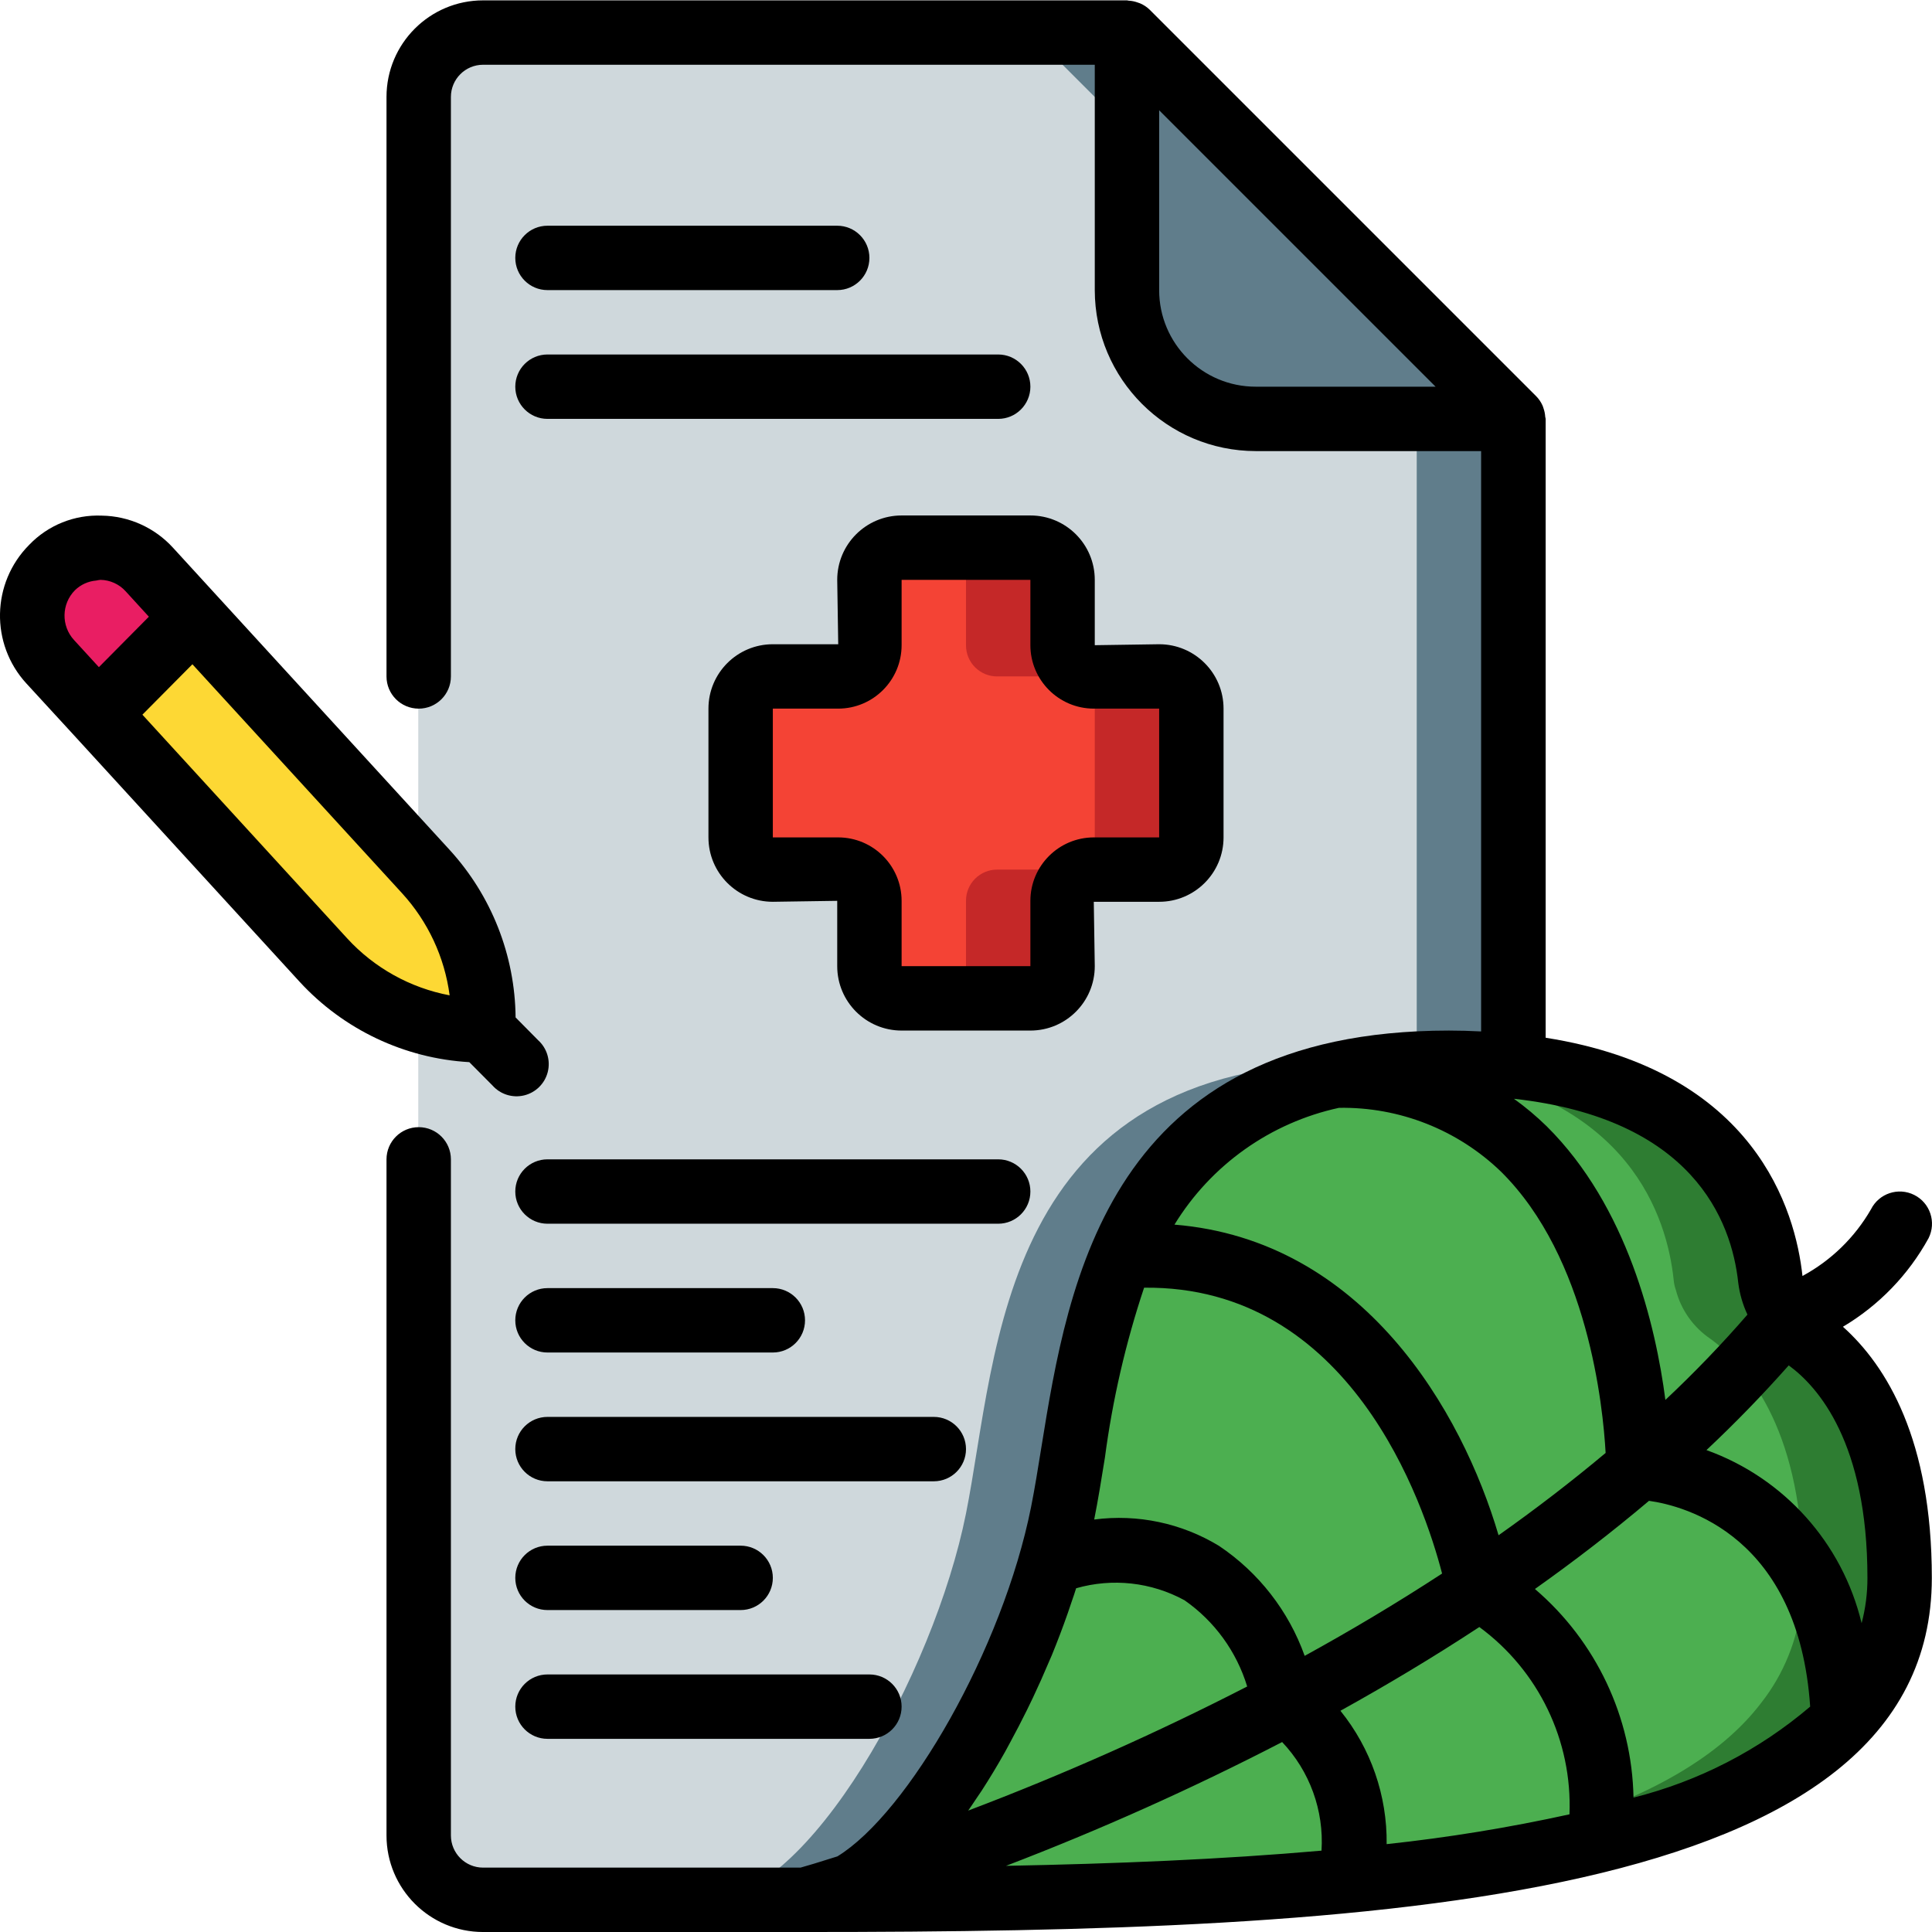
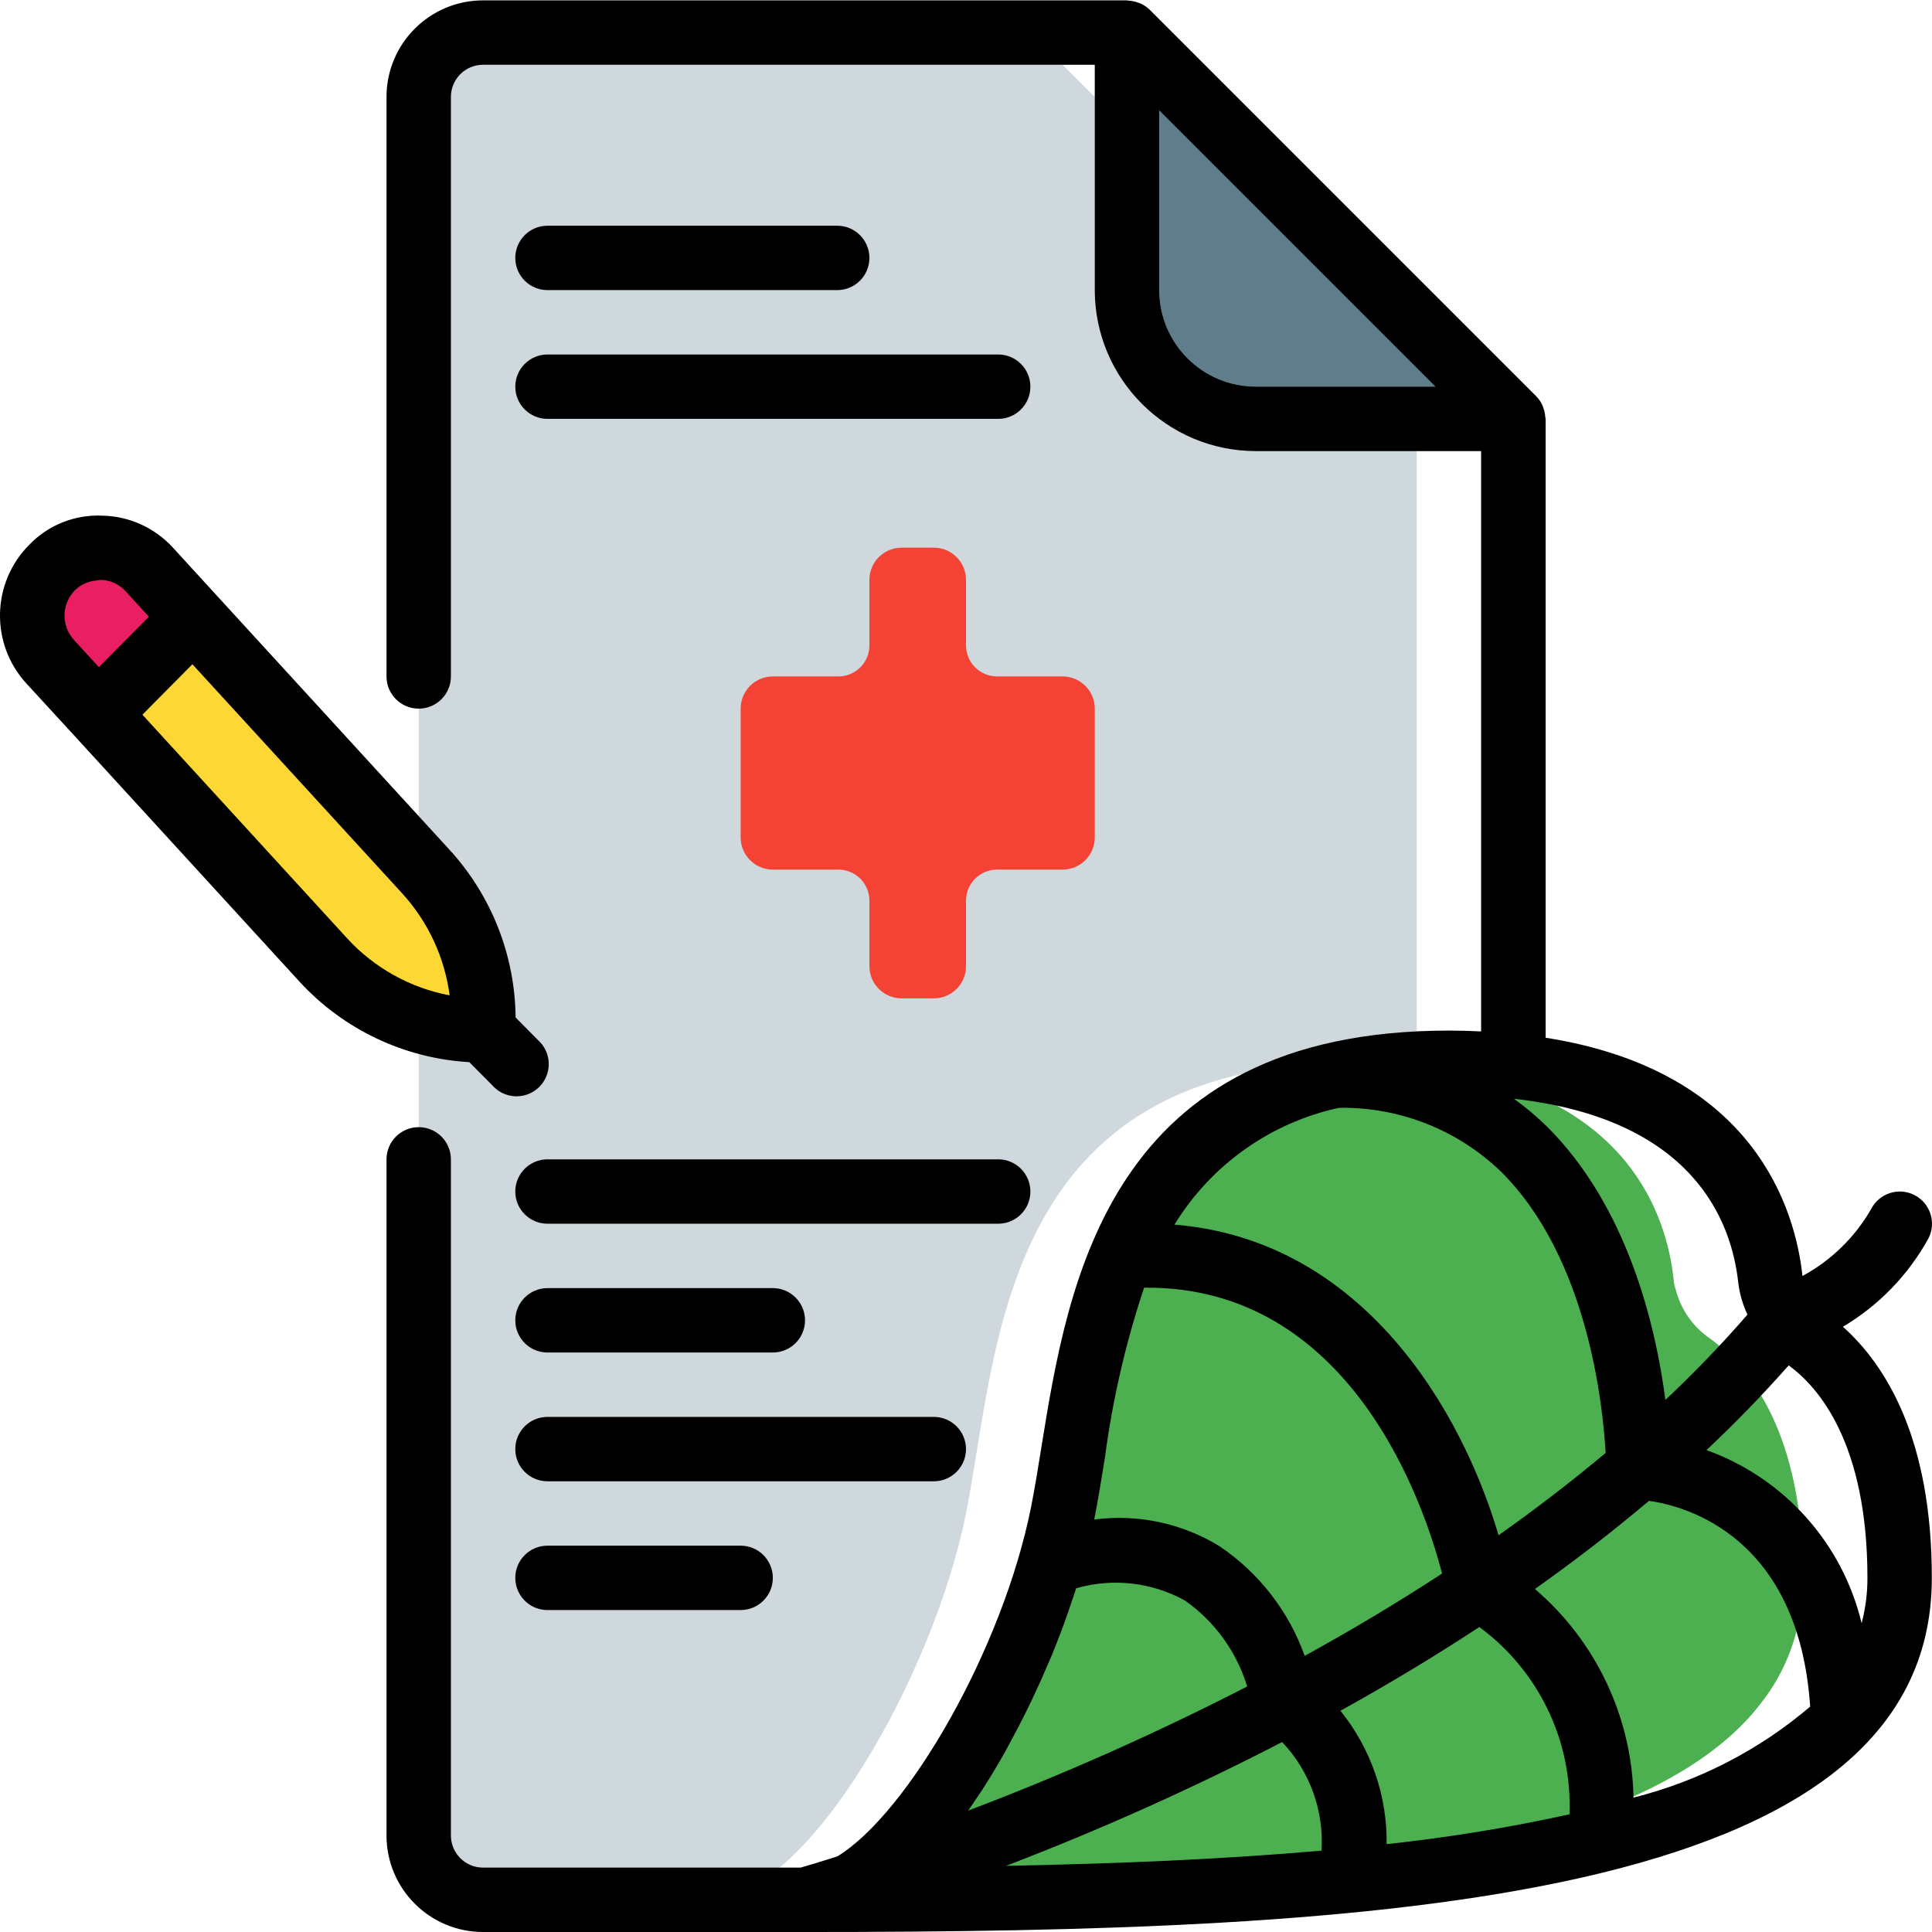
<svg xmlns="http://www.w3.org/2000/svg" height="512pt" viewBox="0 0 512.095 512" width="512pt">
-   <path d="m401.113 110.98v171.605c-5.289-.512-10.922-.938-17.066-.938-2.902 0-5.801.086-8.531.254-1.348-.016-2.691.098-4.012.344h-.258c-81.066 6.656-81.492 78.25-89.598 118.867-8.535 42.668-41.984 102.402-68.27 102.402h-85.332c-9.414-.031-17.039-7.652-17.066-17.066v-460.801c.027-9.414 7.652-17.039 17.066-17.066h170.668zm0 0" fill="#607d8b" />
  <path d="m375.516 110.98v171.605c-1.367-.086-2.648-.254-4.012-.34h-.258c-4.008-.344-8.277-.598-12.801-.598-93.863 0-93.863 76.801-102.398 119.465-8.531 42.668-41.984 102.402-68.266 102.402h-59.734c-9.414-.031-17.039-7.652-17.066-17.066v-460.801c.027-9.414 7.652-17.039 17.066-17.066h145.066zm0 0" fill="#cfd8dc" />
  <path d="m332.848 110.98h68.266l-102.398-102.398v68.266c0 18.852 15.281 34.133 34.133 34.133zm0 0" fill="#607d8b" />
-   <path d="m503.516 418.18c-.012 2.254-.156 4.504-.43 6.742v.086c-1 9.551-4.668 18.629-10.578 26.195-10.926 14.422-29.867 24.918-54.445 32.598-5.289 1.621-10.922 3.16-16.809 4.609-18.828 4.227-37.891 7.305-57.09 9.215-5.547.598-11.262 1.195-16.98 1.621-32.426 2.73-68.098 3.84-105.047 4.184-9.473.086-19.113.086-28.758.086.262.012.52-.016.77-.086 11.23-2.18 21.156-8.676 27.648-18.09 14.898-18.688 26.367-39.863 33.879-62.551 2.012-5.824 3.723-11.746 5.117-17.75.344-1.363.598-2.645.855-3.926 3.754-18.941 5.887-44.715 15.273-67.414 2.398-5.781 5.344-11.324 8.789-16.555 12.117-18.176 31.746-32.082 65.109-34.898.258 0 .512-.086.855-.086 3.922-.344 8.105-.512 12.371-.512 8.23-.043 16.449.586 24.578 1.875h.082c48.727 7.766 58.711 38.828 60.504 55.555.074.961.277 1.906.598 2.816 1.387 5.301 4.664 9.914 9.215 12.969.254.172.426.34.684.512 9.984 7.594 23.809 24.832 23.809 62.805zm0 0" fill="#2e7d32" />
  <path d="m477.914 418.18c-.012 2.254-.156 4.504-.426 6.742v.086c-1.004 9.551-4.672 18.629-10.582 26.195-10.922 14.422-29.867 24.918-54.441 32.598-5.293 1.621-10.926 3.16-16.812 4.609-18.824 4.227-37.891 7.305-57.086 9.215-5.547.598-11.266 1.195-16.984 1.621-32.426 2.73-68.094 3.84-105.043 4.184h-2.391c11.23-2.18 21.156-8.676 27.648-18.09 14.898-18.688 26.367-39.863 33.879-62.551 2.012-5.824 3.723-11.746 5.117-17.75.344-1.363.598-2.645.855-3.926 3.754-18.941 5.887-44.715 15.273-67.414 2.398-5.781 5.344-11.324 8.789-16.555 12.117-18.176 31.746-32.082 65.109-34.898.258 0 .512-.086.855-.086 4.008.34 7.762.766 11.348 1.363h.086c48.723 7.766 58.707 38.828 60.5 55.555.078.961.277 1.906.598 2.816 1.387 5.301 4.664 9.914 9.215 12.969.258.172.43.34.684.512 9.984 7.594 23.809 24.832 23.809 62.805zm0 0" fill="#4caf50" />
-   <path d="m315.781 187.781v34.133c0 4.715-3.82 8.535-8.535 8.535h-17.32c-2.199-.012-4.312.855-5.867 2.41-1.555 1.555-2.422 3.668-2.41 5.867v17.32c0 4.715-3.82 8.535-8.535 8.535h-34.133c-4.711 0-8.535-3.82-8.535-8.535v-17.32c.012-2.199-.855-4.312-2.41-5.867-1.555-1.555-3.668-2.422-5.867-2.41h-17.32c-4.715 0-8.535-3.82-8.535-8.535v-34.133c0-4.715 3.82-8.535 8.535-8.535h17.32c2.199.012 4.312-.855 5.867-2.41 1.555-1.555 2.422-3.668 2.41-5.867v-17.32c0-4.715 3.824-8.535 8.535-8.535h34.133c4.715 0 8.535 3.82 8.535 8.535v17.32c-.012 2.199.855 4.312 2.41 5.867 1.555 1.555 3.668 2.422 5.867 2.41h17.32c4.715 0 8.535 3.82 8.535 8.535zm0 0" fill="#c52828" />
  <path d="m290.18 187.781v34.133c0 4.715-3.82 8.535-8.531 8.535h-17.324c-2.199-.012-4.309.855-5.863 2.41-1.559 1.555-2.426 3.668-2.414 5.867v17.32c0 4.715-3.82 8.535-8.531 8.535h-8.535c-4.711 0-8.535-3.82-8.535-8.535v-17.32c.012-2.199-.855-4.312-2.41-5.867-1.555-1.555-3.668-2.422-5.867-2.41h-17.32c-4.715 0-8.535-3.82-8.535-8.535v-34.133c0-4.715 3.82-8.535 8.535-8.535h17.32c2.199.012 4.312-.855 5.867-2.41 1.555-1.555 2.422-3.668 2.41-5.867v-17.32c0-4.715 3.824-8.535 8.535-8.535h8.535c4.711 0 8.531 3.82 8.531 8.535v17.32c-.012 2.199.855 4.312 2.414 5.867 1.555 1.555 3.664 2.422 5.863 2.41h17.324c4.711 0 8.531 3.82 8.531 8.535zm0 0" fill="#f44335" />
  <path d="m13.812 150.387c-6.781 6.867-6.996 17.84-.496 24.969l72.387 79.062c10.898 11.906 26.289 18.691 42.43 18.695v-2.738c.008-14.617-5.457-28.707-15.316-39.492l-73.234-79.973c-3.285-3.602-7.902-5.695-12.773-5.793-4.871-.102-9.57 1.805-12.996 5.27zm0 0" fill="#fdd834" />
  <path d="m39.582 150.91c-3.285-3.602-7.902-5.695-12.773-5.793-4.871-.102-9.57 1.805-12.996 5.27-6.781 6.867-6.996 17.84-.496 24.969l12.637 13.801 25.293-25.5zm0 0" fill="#e91e63" />
  <path d="m488.488 351.621c9.531-5.66 17.371-13.773 22.707-23.492 2.105-4.219.395-9.344-3.824-11.453-4.219-2.105-9.344-.395-11.453 3.824-4.297 7.457-10.586 13.574-18.156 17.664-1.844-17.23-12.41-54.398-68.07-63.148v-164.035c0-.188-.094-.348-.113-.535-.043-.75-.188-1.488-.434-2.195-.094-.273-.164-.547-.281-.809-.418-.93-.992-1.773-1.707-2.492l-102.402-102.402c-.738-.723-1.605-1.301-2.559-1.707-.238-.102-.477-.168-.727-.254-.742-.266-1.523-.418-2.312-.461-.137.008-.281-.078-.441-.078h-170.668c-14.137 0-25.602 11.461-25.602 25.602v153.598c0 4.715 3.824 8.535 8.535 8.535 4.715 0 8.535-3.82 8.535-8.535v-153.598c0-4.715 3.82-8.535 8.531-8.535h162.133v59.734c.027 23.551 19.113 42.637 42.668 42.668h59.734v153.828c-2.902-.152-5.711-.23-8.535-.23-90.172 0-100.914 66.484-108.023 110.473-.902 5.625-1.766 10.965-2.738 15.855-7.527 37.617-32.574 81.066-51.328 92.562-4.863 1.543-8.211 2.559-9.77 2.977h-84.141c-4.711 0-8.531-3.82-8.531-8.531v-179.203c0-4.711-3.82-8.531-8.535-8.531-4.711 0-8.535 3.82-8.535 8.531v179.203c0 14.137 11.465 25.598 25.602 25.598h85.332c151.117 0 298.668-7.254 298.668-93.867 0-36.555-11.945-56.156-23.559-66.559zm-155.641-249.172c-14.141 0-25.602-11.465-25.602-25.602v-47.668l73.27 73.27zm127.898 237.566c.371 2.906 1.191 5.734 2.43 8.387-6.824 7.871-14.074 15.406-21.75 22.613-2.559-19.684-10.02-51.266-31.461-72.531-2.707-2.645-5.605-5.082-8.68-7.289 47.199 5.242 57.684 32.094 59.461 48.82zm-200.535 134.562c2.152-3.328 4.223-6.766 6.211-10.316.445-.793.855-1.605 1.301-2.406 1.551-2.844 3.047-5.73 4.488-8.652.535-1.086 1.066-2.168 1.578-3.262 1.5-3.172 2.922-6.359 4.266-9.559.238-.57.504-1.141.742-1.703 1.523-3.734 2.934-7.445 4.223-11.137.359-1.008.676-1.996 1.016-2.996.402-1.203.855-2.414 1.203-3.609 9.625-2.762 19.949-1.617 28.734 3.184 7.941 5.539 13.789 13.586 16.605 22.852-24.016 12.34-48.703 23.32-73.949 32.895.758-1.082 1.492-2.191 2.234-3.301.453-.684.914-1.316 1.348-1.988zm43.043-133.309c54.723-.598 74.18 57.242 78.984 75.77-12.102 7.898-24.328 15.172-36.422 21.816-4.246-11.891-12.199-22.105-22.688-29.141-9.914-6.035-21.594-8.504-33.102-6.996 1.008-5.059 1.91-10.59 2.84-16.402 2.02-15.312 5.496-30.395 10.387-45.047zm36.59 120.43c7.328 7.73 11.105 18.156 10.438 28.785-26.41 2.328-54.785 3.48-83.629 4.027 24.988-9.566 49.426-20.52 73.191-32.812zm15.465-8.301c12.199-6.758 24.559-14.141 36.801-22.188 15.719 11.551 24.676 30.156 23.895 49.648-15.996 3.516-32.176 6.156-48.461 7.902.156-12.844-4.172-25.336-12.234-35.328zm51.559-32.281c10.305-7.305 20.426-15.086 30.215-23.355 9.719 1.355 39.672 9.387 42.719 54.543-13.543 11.535-29.566 19.789-46.824 24.117-.418-21.305-9.918-41.418-26.109-55.27zm-51.953-127.523c16.004-.273 31.465 5.824 42.973 16.949 23.043 22.832 27.008 62.164 27.699 74.527-9.172 7.68-18.68 14.969-28.379 21.82-9.688-32.887-35.84-78.266-85.906-82.336 9.703-15.84 25.461-27.027 43.613-30.961zm138.523 136.602c-5.105-21.246-20.562-38.492-41.125-45.883 7.602-7.141 14.871-14.625 21.805-22.453 7.809 5.684 20.863 20.531 20.863 56.32.012 4.055-.508 8.098-1.543 12.016zm0 0" />
-   <path d="m273.113 136.582h-34.133c-9.426 0-17.066 7.641-17.066 17.066l.266 17.066h-17.332c-9.426 0-17.066 7.641-17.066 17.066v34.133c0 9.426 7.641 17.066 17.066 17.066l17.066-.254v17.32c0 9.426 7.641 17.066 17.066 17.066h34.133c9.426 0 17.066-7.641 17.066-17.066l-.262-17.066h17.328c9.426 0 17.066-7.641 17.066-17.066v-34.133c0-9.426-7.641-17.066-17.066-17.066l-17.066.254v-17.32c0-9.426-7.641-17.066-17.066-17.066zm34.133 51.199v34.133h-17.328c-9.277.016-16.793 7.535-16.805 16.812v17.32h-34.133v-17.32c-.008-9.277-7.523-16.797-16.801-16.812h-17.332v-34.133h17.332c9.277-.016 16.793-7.535 16.801-16.812v-17.32h34.133v17.32c.012 9.277 7.527 16.797 16.805 16.812zm0 0" />
  <path d="m145.113 110.98h119.469c4.711 0 8.531-3.82 8.531-8.531 0-4.715-3.82-8.535-8.531-8.535h-119.469c-4.711 0-8.531 3.82-8.531 8.535 0 4.711 3.82 8.531 8.531 8.531zm0 0" />
  <path d="m273.113 315.781c0-4.715-3.82-8.535-8.531-8.535h-119.469c-4.711 0-8.531 3.82-8.531 8.535 0 4.711 3.82 8.531 8.531 8.531h119.469c4.711 0 8.531-3.82 8.531-8.531zm0 0" />
  <path d="m145.113 358.449h59.734c4.711 0 8.531-3.82 8.531-8.535 0-4.711-3.82-8.531-8.531-8.531h-59.734c-4.711 0-8.531 3.82-8.531 8.531 0 4.715 3.82 8.535 8.531 8.535zm0 0" />
  <path d="m256.047 384.047c0-4.711-3.82-8.531-8.531-8.531h-102.402c-4.711 0-8.531 3.82-8.531 8.531 0 4.715 3.82 8.535 8.531 8.535h102.402c4.711 0 8.531-3.82 8.531-8.535zm0 0" />
  <path d="m145.113 426.715h51.199c4.715 0 8.535-3.82 8.535-8.535 0-4.711-3.82-8.531-8.535-8.531h-51.199c-4.711 0-8.531 3.82-8.531 8.531 0 4.715 3.82 8.535 8.531 8.535zm0 0" />
-   <path d="m145.113 460.848h85.332c4.715 0 8.535-3.82 8.535-8.535 0-4.711-3.82-8.531-8.535-8.531h-85.332c-4.711 0-8.531 3.82-8.531 8.531 0 4.715 3.82 8.535 8.531 8.535zm0 0" />
  <path d="m145.113 76.848h76.801c4.711 0 8.531-3.82 8.531-8.535 0-4.711-3.82-8.531-8.531-8.531h-76.801c-4.711 0-8.531 3.82-8.531 8.531 0 4.715 3.82 8.535 8.531 8.535zm0 0" />
  <path d="m124.395 281.484 6.129 6.172c2.094 2.367 5.324 3.383 8.398 2.641 3.074-.746 5.484-3.129 6.262-6.191.781-3.066-.199-6.309-2.543-8.43l-5.977-6.043c-.156-16.465-6.391-32.289-17.508-44.434l-61.602-67.285-11.676-12.758c-4.848-5.332-11.688-8.418-18.891-8.531-7.238-.301-14.254 2.523-19.262 7.754-10.016 10.086-10.336 26.266-.727 36.738l12.676 13.797 59.73 65.254c11.656 12.684 27.793 20.332 44.988 21.316zm-5.215-17.707c-10.453-1.969-19.988-7.277-27.176-15.121l-54.258-59.27 13.254-13.363 55.543 60.66c6.891 7.523 11.305 16.98 12.637 27.094zm-99.309-107.383c1.52-1.48 3.508-2.383 5.621-2.559.379-.09.762-.152 1.145-.188 2.539.047 4.949 1.141 6.656 3.02l6.168 6.75-13.25 13.371-6.598-7.199c-3.445-3.766-3.332-9.57.258-13.195zm0 0" />
</svg>